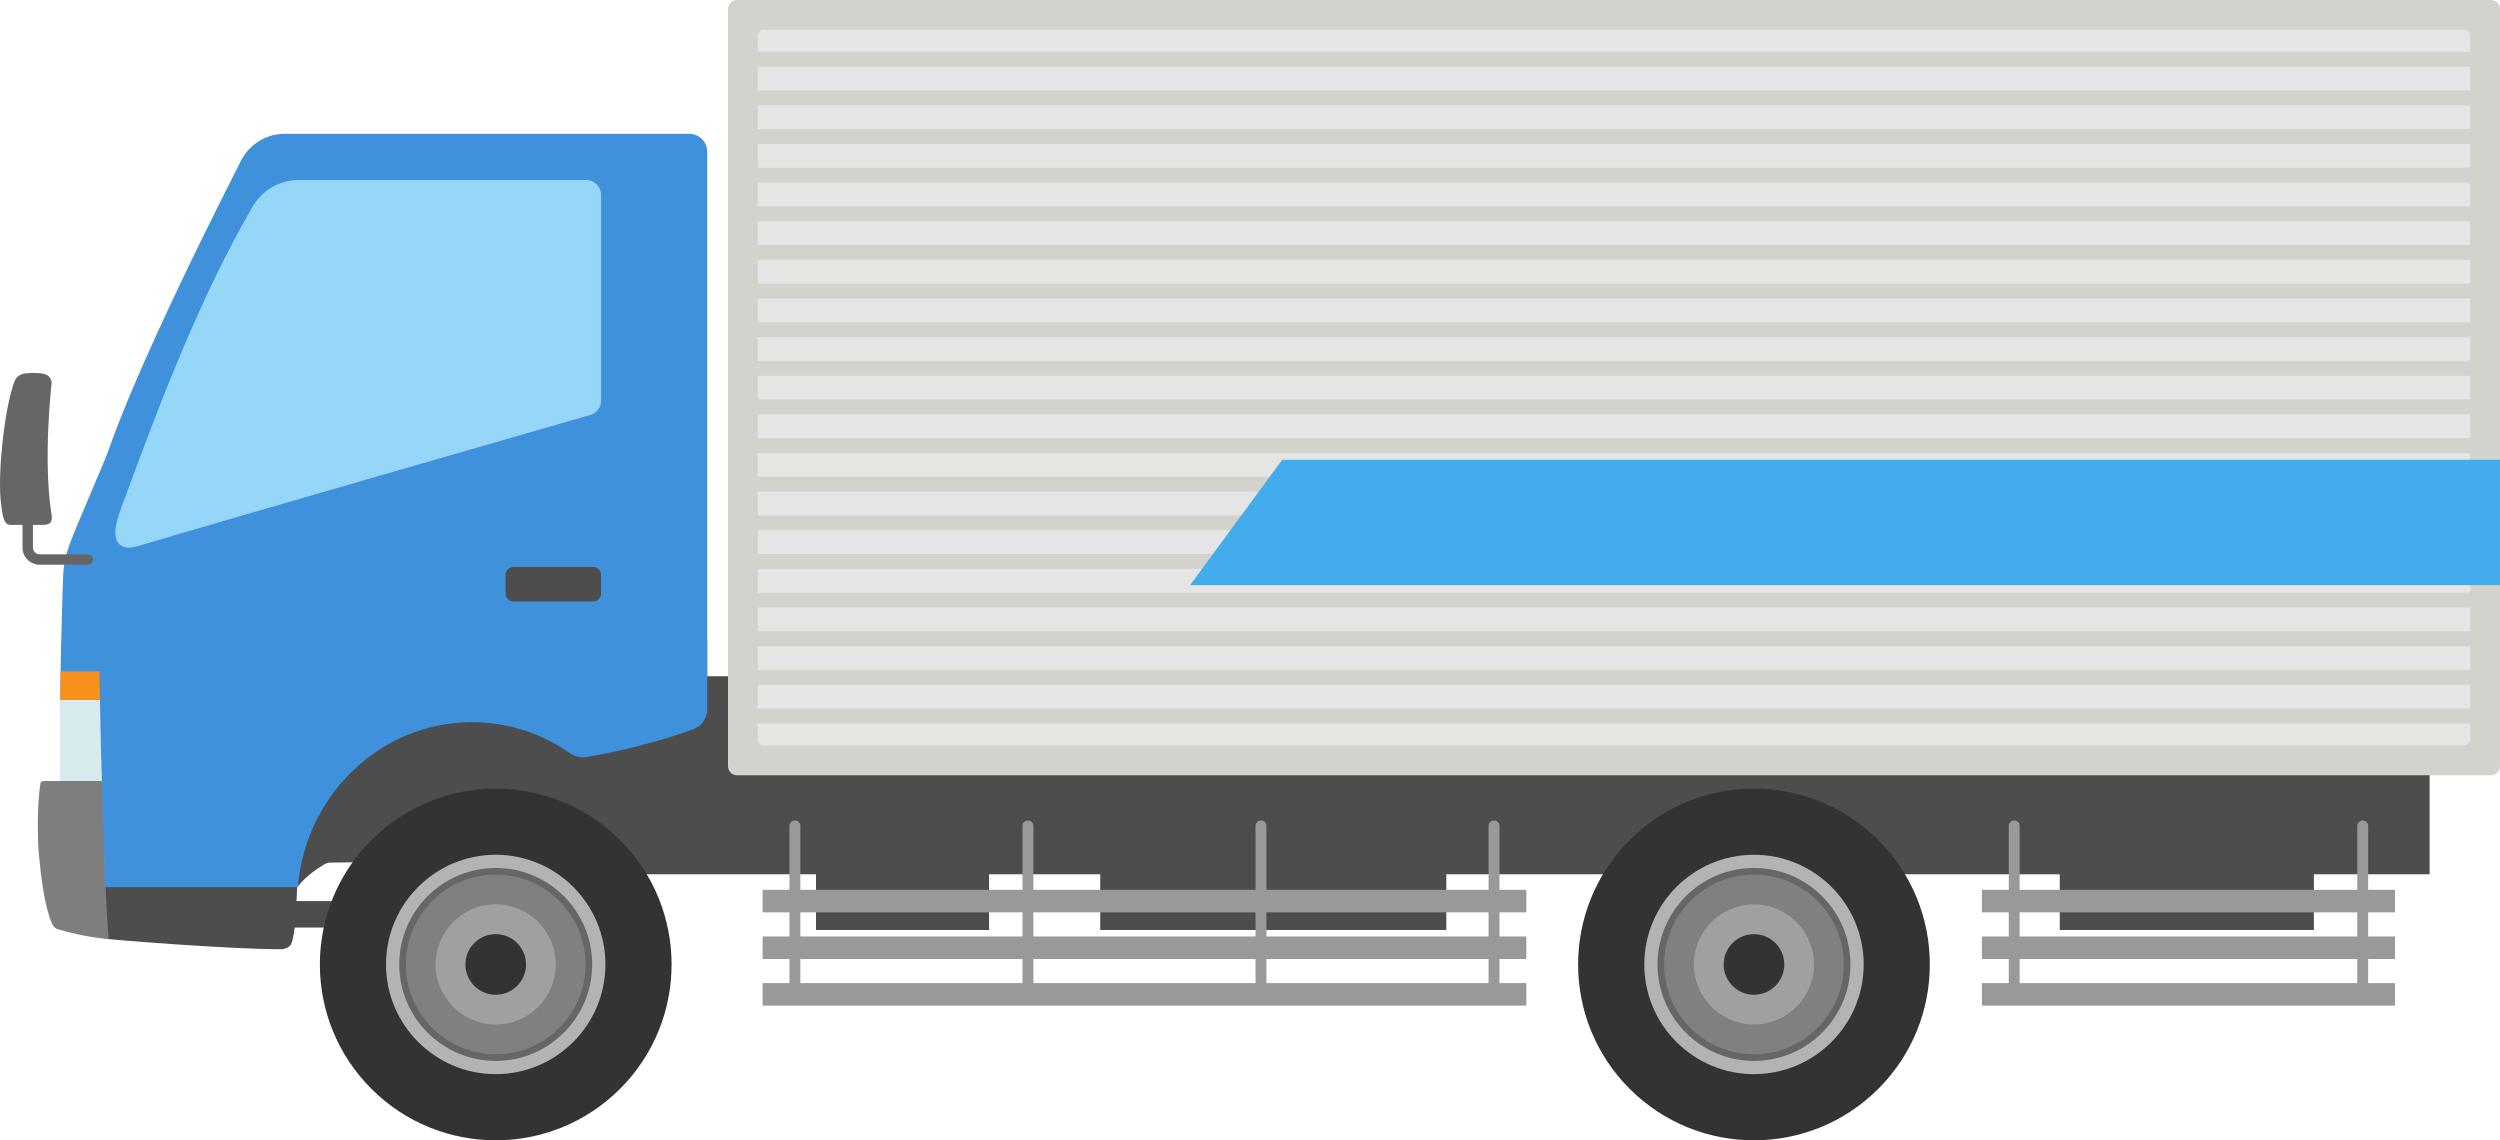
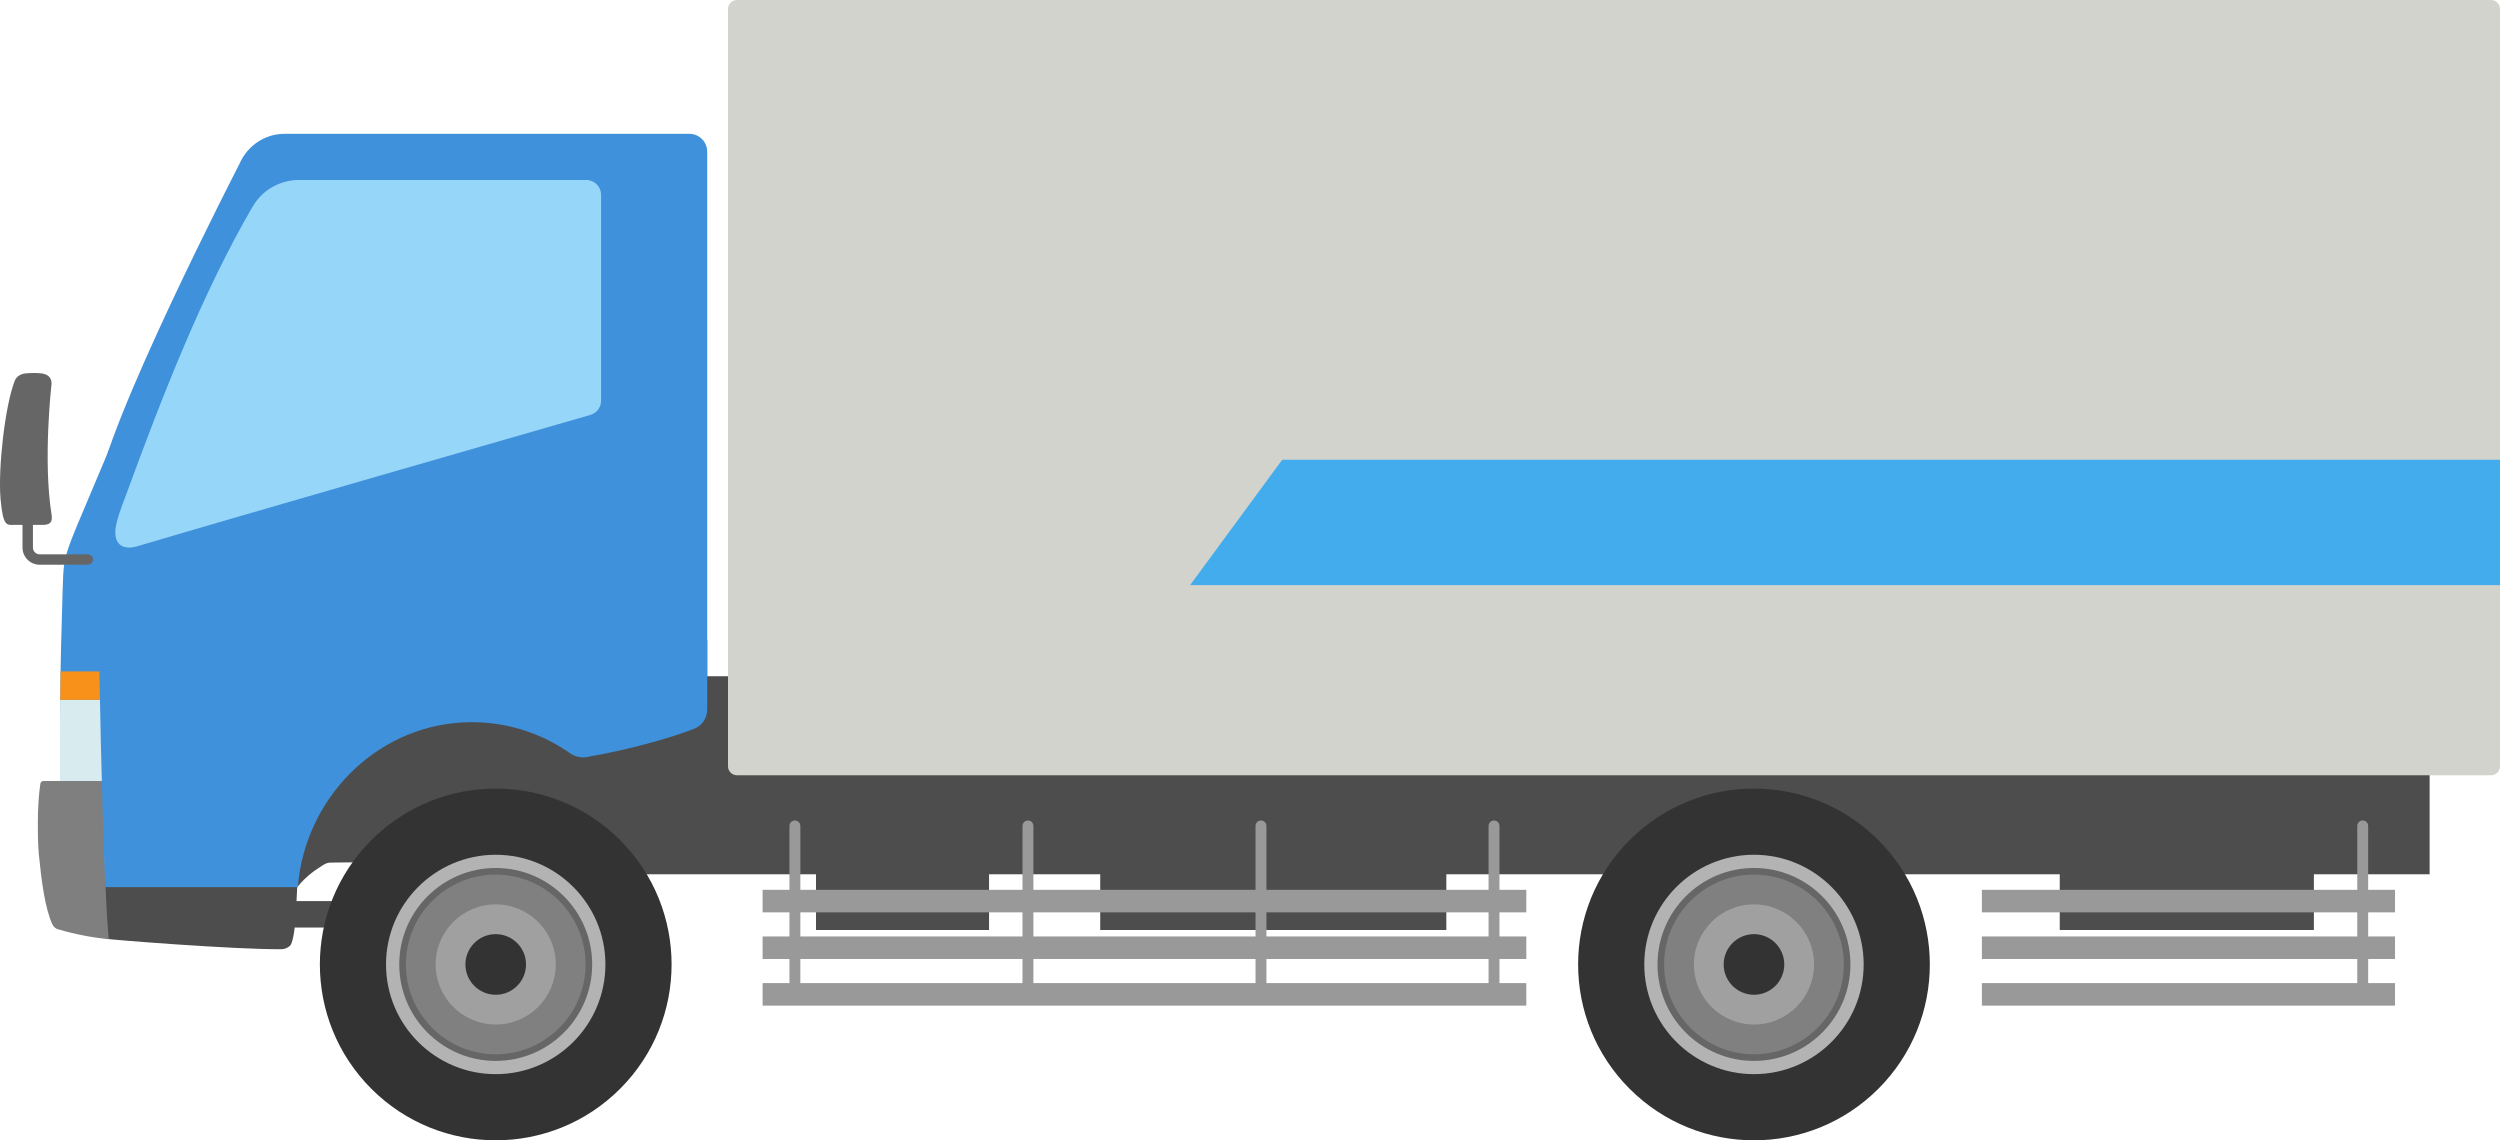
<svg xmlns="http://www.w3.org/2000/svg" id="_レイヤー_2" data-name="レイヤー 2" viewBox="0 0 4693.02 2140.61">
  <defs>
    <style>
      .cls-1 {
        fill: #333;
      }

      .cls-1, .cls-2, .cls-3, .cls-4, .cls-5, .cls-6, .cls-7, .cls-8, .cls-9, .cls-10, .cls-11, .cls-12, .cls-13, .cls-14, .cls-15 {
        stroke-width: 0px;
      }

      .cls-2 {
        fill: #4091db;
      }

      .cls-3 {
        fill: #b3b3b3;
      }

      .cls-4 {
        fill: #43aced;
      }

      .cls-5 {
        fill: #4d4d4d;
      }

      .cls-6 {
        fill: #d3d3cd;
      }

      .cls-7 {
        fill: #666;
      }

      .cls-8 {
        fill: #f7911a;
      }

      .cls-9 {
        fill: #999;
      }

      .cls-10 {
        fill: #a0a0a0;
      }

      .cls-11 {
        fill: gray;
      }

      .cls-12 {
        fill: #7f7f7f;
      }

      .cls-13 {
        fill: #96d6f9;
      }

      .cls-14 {
        fill: #d8ebef;
      }

      .cls-15 {
        fill: #e5e5e5;
      }
    </style>
  </defs>
  <g id="_イラスト_illustration" data-name="イラスト illustration">
    <g>
      <rect class="cls-5" x="2065.37" y="1584.98" width="649.69" height="160.8" />
      <rect class="cls-5" x="1531.79" y="1584.98" width="324.85" height="160.8" />
      <rect class="cls-5" x="3866.58" y="1584.98" width="477.05" height="160.8" />
      <rect class="cls-5" x="959.51" y="1269.43" width="3601.41" height="371.77" />
      <path class="cls-5" d="M1327.61,1201.93v409.31l-707.96,8.05c-5.15.06-10.79,2.89-15.02,5.82-7.14,4.93-27.3,16.01-47.17,40.82-26.49,33.07-32.21,50.07-49,75.26l4.87-461.28,814.28-77.96Z" />
      <rect class="cls-5" x="501.06" y="1691.53" width="185.52" height="49.65" />
      <rect class="cls-9" x="1431.56" y="1670.39" width="1433.66" height="42.28" />
      <rect class="cls-9" x="1431.56" y="1757.94" width="1433.66" height="42.28" />
      <rect class="cls-9" x="1431.56" y="1845.49" width="1433.66" height="42.28" />
      <rect class="cls-9" x="3720.42" y="1670.39" width="775.53" height="42.28" />
      <rect class="cls-9" x="3720.42" y="1757.94" width="775.53" height="42.28" />
      <rect class="cls-9" x="3720.42" y="1845.49" width="775.53" height="42.28" />
      <g>
        <path class="cls-9" d="M1492.2,1540.23c5.66,0,10.24,4.59,10.24,10.24v313.19c0,5.65-4.58,10.24-10.24,10.24s-10.24-4.59-10.24-10.24v-313.19c0-5.65,4.58-10.24,10.24-10.24Z" />
        <path class="cls-9" d="M1929.66,1540.23c5.66,0,10.24,4.59,10.24,10.24v313.19c0,5.65-4.58,10.24-10.24,10.24s-10.23-4.59-10.23-10.24v-313.19c0-5.65,4.58-10.24,10.23-10.24Z" />
        <path class="cls-9" d="M2367.12,1540.23c5.66,0,10.24,4.59,10.24,10.24v313.19c0,5.65-4.58,10.24-10.24,10.24s-10.24-4.59-10.24-10.24v-313.19c0-5.65,4.58-10.24,10.24-10.24Z" />
        <path class="cls-9" d="M2804.58,1540.23c5.66,0,10.24,4.59,10.24,10.24v313.19c0,5.65-4.58,10.24-10.24,10.24s-10.24-4.59-10.24-10.24v-313.19c0-5.65,4.58-10.24,10.24-10.24Z" />
      </g>
      <path class="cls-9" d="M4435.31,1540.23c5.66,0,10.24,4.59,10.24,10.24v313.19c0,5.65-4.58,10.24-10.24,10.24s-10.24-4.59-10.24-10.24v-313.19c0-5.65,4.58-10.24,10.24-10.24Z" />
-       <path class="cls-9" d="M3781.06,1540.23c5.66,0,10.24,4.59,10.24,10.24v313.19c0,5.65-4.58,10.24-10.24,10.24s-10.24-4.59-10.24-10.24v-313.19c0-5.65,4.58-10.24,10.24-10.24Z" />
      <path class="cls-6" d="M1383.37,0h3292.86c9.26,0,16.78,7.52,16.78,16.78v1421.74c0,9.26-7.52,16.78-16.78,16.78H1383.38c-9.26,0-16.78-7.52-16.78-16.78V16.78c0-9.26,7.52-16.78,16.78-16.78Z" />
-       <path class="cls-15" d="M1433.73,55.94h3192.16c6.17,0,11.19,5.01,11.19,11.19v1321.05c0,6.18-5.01,11.19-11.19,11.19H1433.73c-6.18,0-11.19-5.01-11.19-11.19V67.13c0-6.17,5.01-11.19,11.19-11.19Z" />
      <g>
        <rect class="cls-6" x="1400.08" y="97.18" width="3262.02" height="27.98" />
        <rect class="cls-6" x="1399.64" y="169.7" width="3262.02" height="27.98" />
        <rect class="cls-6" x="1399.2" y="242.23" width="3262.02" height="27.98" />
        <rect class="cls-6" x="1398.77" y="314.75" width="3262.02" height="27.98" />
        <rect class="cls-6" x="1398.33" y="387.27" width="3262.02" height="27.98" />
        <rect class="cls-6" x="1397.9" y="459.79" width="3262.02" height="27.98" />
        <rect class="cls-6" x="1397.46" y="532.32" width="3262.02" height="27.98" />
        <rect class="cls-6" x="1397.03" y="604.85" width="3262.02" height="27.98" />
        <rect class="cls-6" x="1396.59" y="677.36" width="3262.02" height="27.98" />
        <rect class="cls-6" x="1396.16" y="749.88" width="3262.02" height="27.98" />
        <rect class="cls-6" x="1395.72" y="822.42" width="3262.02" height="27.98" />
        <rect class="cls-6" x="1395.28" y="894.94" width="3262.02" height="27.98" />
        <rect class="cls-6" x="1394.85" y="967.46" width="3262.02" height="27.98" />
        <rect class="cls-6" x="1394.42" y="1039.99" width="3262.02" height="27.98" />
        <rect class="cls-6" x="1393.98" y="1112.51" width="3262.02" height="27.98" />
        <rect class="cls-6" x="1393.54" y="1185.03" width="3262.02" height="27.98" />
        <rect class="cls-6" x="1393.11" y="1257.55" width="3262.02" height="27.98" />
        <rect class="cls-6" x="1392.67" y="1330.08" width="3262.02" height="27.98" />
      </g>
      <g>
        <path class="cls-2" d="M118.64,1079.57c1.62-30.86,6.02-46.32,35.19-114.78,33.39-78.36,115.09-273.39,115.09-273.39l-9.83,826.71-141.34,5.07c-.13-90.98-5.05-169.31-4.18-238.56.1-8.19,0-16.11.13-24.22.5-31.04,1.21-61.64,2.22-93.12,1.9-59.1,1.54-65.6,2.71-87.71Z" />
        <g>
          <path class="cls-14" d="M216.45,1313.82v161.7h-103.82c-.06-59.94-.02-112.27.42-161.7h103.4Z" />
          <path class="cls-8" d="M216.45,1260.4v53.42h-103.4c.16-18.1.38-35.84.67-53.42h102.73Z" />
        </g>
        <path class="cls-5" d="M543.23,1634.58c5.04,2.27,15.15,21.74,14.72,30.04-2.03,39.79-3.14,74.72-7.68,95.05-2.06,9.22-3.66,13.34-5.49,15.24-3.3,3.41-8.87,6.85-16.53,6.93-86.93.89-323.66-17.94-330.58-19.71-4.91-5.25-14.08-129.48-14.08-129.48,0,0,351.16-1.9,359.65,1.93Z" />
        <path class="cls-12" d="M81.35,1466.15h110.22c3.08,0,5.58,2.44,5.6,5.52.18,27.96-4.52,161.56,6.99,291.28-28.61-2.53-61.44-8.64-95.22-18.47-4.71-1.37-8.61-4.7-10.65-9.17-13.98-30.75-20.45-81.58-25.5-132.53-1.76-17.79-1.76-46.49-1.76-57.8,0-28.47,1.79-54.51,4.79-74.14.42-2.71,2.78-4.68,5.53-4.68Z" />
      </g>
      <path class="cls-2" d="M533.87,251.21h760.17c18.54,0,33.57,15.03,33.57,33.57v1047.03c0,16.19-9.9,30.85-25.06,36.54-93.64,35.15-195.94,51.75-195.94,51.75-12.59,3.7-26.01,1.2-36.85-6.36-57.73-40.31-128.55-62.22-204.57-57.38-160.2,10.2-290.94,141.04-305.84,305.62-.1,1.14-.16,2.27-.25,3.41H197.6c-13.59-345.78-14.8-738.48-14.8-738.48h-.04c10.64-122.72,266.69-619.14,266.69-619.14,14.81-34.38,47.9-56.54,84.43-56.54Z" />
      <path class="cls-7" d="M52.04,938.76c5.41,0,9.79,4.39,9.79,9.8v79.4c0,6.94,5.65,12.59,12.59,12.59h90.33c5.41,0,9.79,4.39,9.79,9.8s-4.38,9.79-9.79,9.79h-90.33c-17.74,0-32.17-14.43-32.17-32.18v-79.4c0-5.41,4.38-9.8,9.79-9.8Z" />
      <path class="cls-7" d="M48.1,700.9c8.61-.7,19.34-1.15,29.52,0,12.91,1.46,19.19,8.59,19.19,19.19,0,0-16.53,143.57,0,246.06,3.06,18.94-8.59,19.19-19.19,19.19H25.8c-12.85,0-20.16,3.72-24.76-48.81-4.89-55.89,8.02-173.97,26.66-221.78,3.27-8.39,11.99-13.16,20.39-13.85Z" />
-       <path class="cls-5" d="M963.75,1064.41h150.03c8.05,0,14.59,6.54,14.59,14.59v35.43c0,8.05-6.54,14.59-14.59,14.59h-150.03c-8.05,0-14.59-6.54-14.59-14.59v-35.43c0-8.05,6.54-14.59,14.59-14.59Z" />
      <g>
        <circle class="cls-1" cx="930.58" cy="1810.48" r="330.13" transform="translate(-1007.64 1188.29) rotate(-45)" />
        <g>
          <path class="cls-3" d="M930.57,1604.55c113.55,0,205.93,92.38,205.93,205.93s-92.38,205.93-205.93,205.93-205.93-92.38-205.93-205.93,92.38-205.93,205.93-205.93Z" />
          <path class="cls-7" d="M930.57,1629.38c99.85,0,181.09,81.24,181.09,181.09s-81.24,181.09-181.09,181.09-181.09-81.24-181.09-181.09,81.24-181.09,181.09-181.09Z" />
          <path class="cls-11" d="M930.57,1641.81c93.01,0,168.67,75.67,168.67,168.67s-75.67,168.67-168.67,168.67-168.67-75.67-168.67-168.67,75.67-168.67,168.67-168.67Z" />
          <path class="cls-10" d="M930.57,1697.69c62.19,0,112.78,50.6,112.78,112.78s-50.6,112.78-112.78,112.78-112.78-50.59-112.78-112.78,50.6-112.78,112.78-112.78Z" />
          <path class="cls-1" d="M930.57,1753.58c31.37,0,56.89,25.52,56.89,56.9s-25.52,56.89-56.89,56.89-56.89-25.53-56.89-56.89,25.52-56.9,56.89-56.9Z" />
        </g>
      </g>
      <g>
        <circle class="cls-1" cx="3292.57" cy="1810.48" r="330.13" transform="translate(-315.83 2858.48) rotate(-45)" />
        <g>
          <path class="cls-3" d="M3292.57,1604.55c113.55,0,205.93,92.38,205.93,205.93s-92.38,205.93-205.93,205.93-205.93-92.38-205.93-205.93,92.38-205.93,205.93-205.93Z" />
          <path class="cls-7" d="M3292.57,1629.38c99.85,0,181.09,81.24,181.09,181.09s-81.24,181.09-181.09,181.09-181.09-81.24-181.09-181.09,81.24-181.09,181.09-181.09Z" />
          <path class="cls-11" d="M3292.57,1641.81c93,0,168.67,75.67,168.67,168.67s-75.67,168.67-168.67,168.67-168.67-75.67-168.67-168.67,75.66-168.67,168.67-168.67Z" />
          <path class="cls-10" d="M3292.57,1697.69c62.18,0,112.78,50.6,112.78,112.78s-50.6,112.78-112.78,112.78-112.78-50.59-112.78-112.78,50.6-112.78,112.78-112.78Z" />
          <path class="cls-1" d="M3292.57,1753.58c31.37,0,56.89,25.52,56.89,56.9s-25.52,56.89-56.89,56.89-56.89-25.53-56.89-56.89,25.52-56.9,56.89-56.9Z" />
        </g>
      </g>
      <path class="cls-13" d="M474.47,387.56c18-30.87,51.15-49.72,86.89-49.72h539.04c15.45,0,27.97,12.52,27.97,27.97v386.26c0,12.47-8.26,23.43-20.24,26.88-112.41,32.33-661.66,190.41-849.52,246.24-26.41,7.85-43.08-1.57-42.12-28.28.67-18.64,13.74-50.44,20.17-68.02,69.72-190.47,144.87-381.97,237.8-541.34Z" />
      <polygon class="cls-4" points="4693.02 863.05 4693.02 1098.38 2234.05 1098.38 2406.95 863.05 4693.02 863.05" />
    </g>
  </g>
</svg>